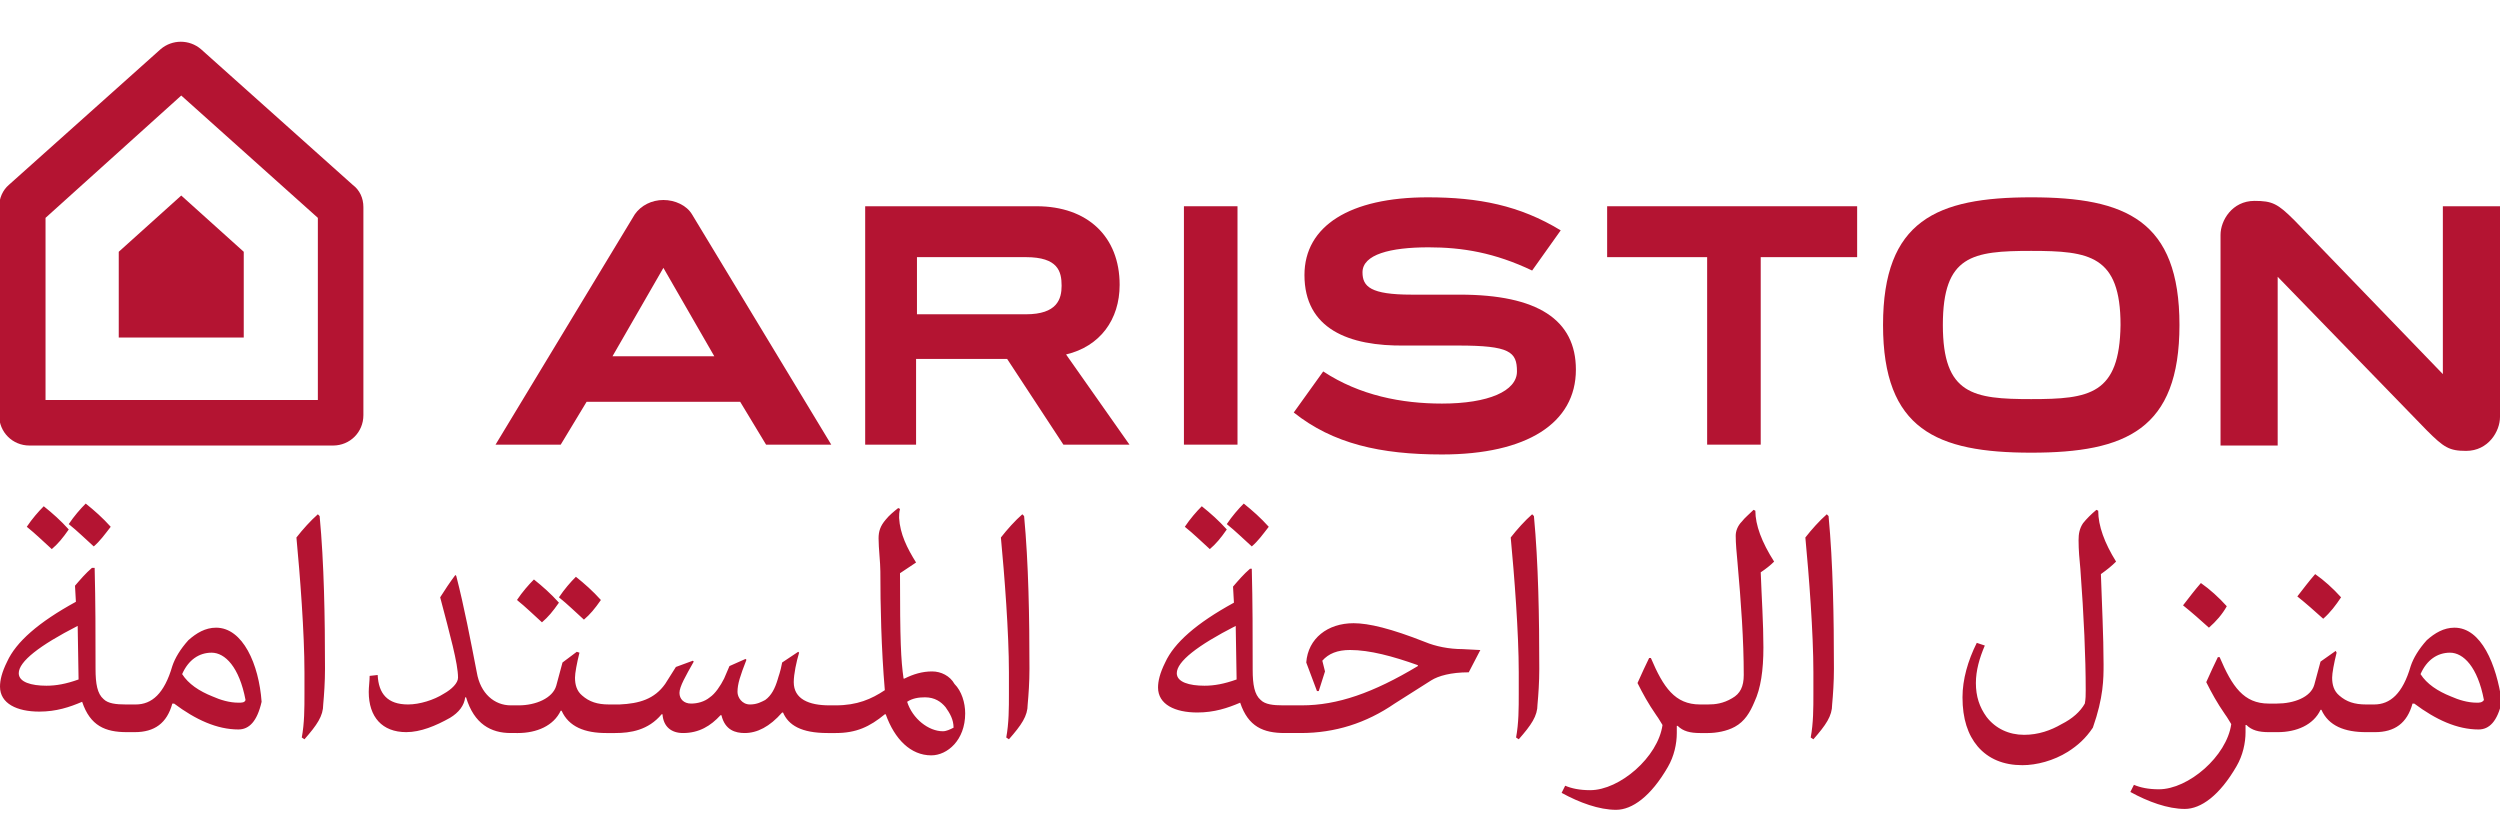
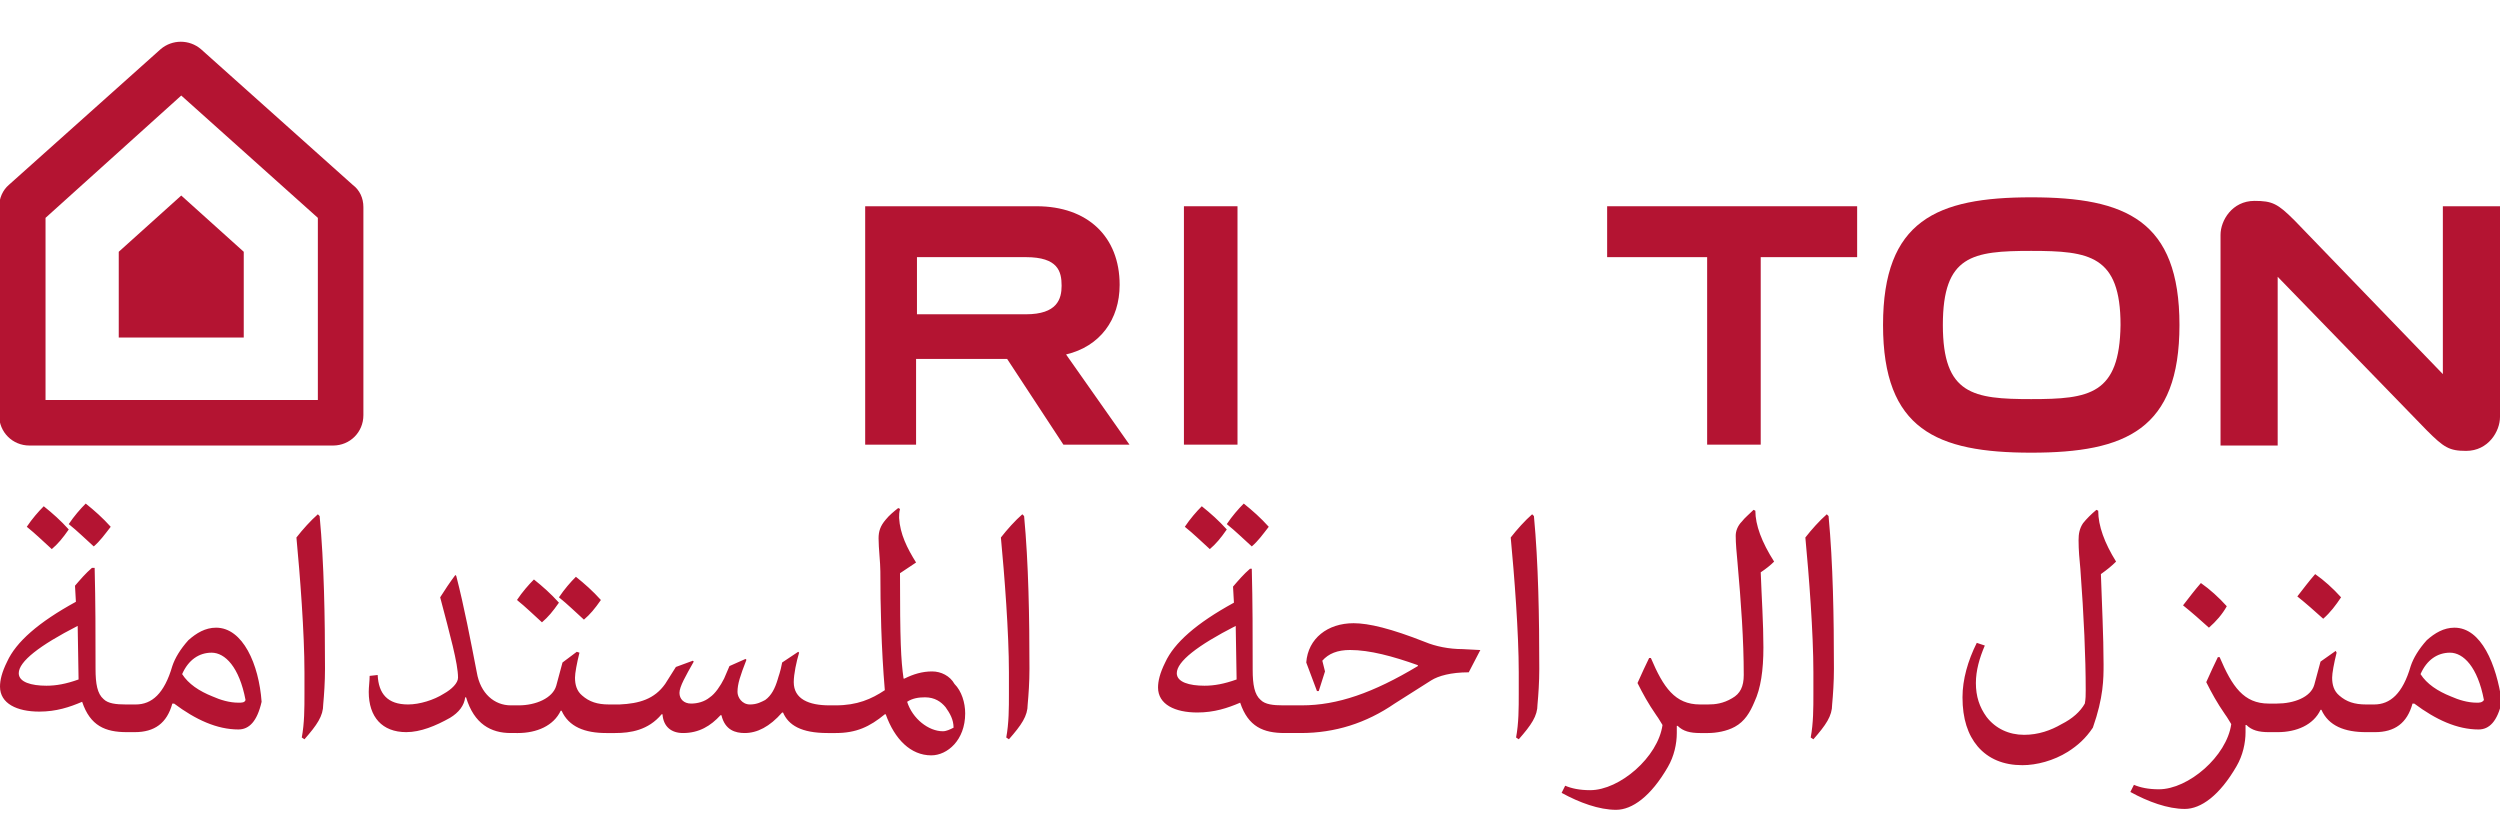
<svg xmlns="http://www.w3.org/2000/svg" id="Livello_1" x="0px" y="0px" viewBox="0 0 280 92" style="enable-background:new 0 0 280 92;" xml:space="preserve">
  <style type="text/css"> .st0{fill-rule:evenodd;clip-rule:evenodd;fill:#B41432;} .st1{fill:#B41432;} </style>
  <g>
    <g>
      <polygon class="st0" points="180,23.1 180,28.8 191.2,28.8 191.2,49.8 197.2,49.8 197.2,28.8 208,28.8 208,23.1 " />
      <path class="st0" d="M271.8,48.2c1.9,1.9,2.5,2.3,4.4,2.3c2.5,0,3.8-2.2,3.8-3.8V23.1h-6.4v18.8l-16.6-17.2 c-1.9-1.9-2.5-2.2-4.5-2.2c-2.5,0-3.8,2.2-3.8,3.8v23.6h6.4V31L271.8,48.2z" />
      <path class="st0" d="M227.5,22.1c-10.6,0-16.6,2.6-16.6,14.3s6,14.3,16.6,14.3c10.6,0,16.6-2.6,16.6-14.3S238.1,22.1,227.5,22.1z M227.5,44.7c-6.5,0-9.9-0.5-9.9-8.3c0-7.8,3.3-8.3,9.9-8.3c6.5,0,10,0.5,10,8.3C237.4,44.2,234,44.7,227.5,44.7z" />
      <polygon class="st0" points="132.6,49.8 138.6,49.8 138.6,23.1 132.6,23.1 " />
      <path class="st0" d="M102.7,28.8h12.2c3.6,0,4,1.6,4,3.2c0,1.5-0.5,3.2-4,3.2h-12.2V28.8z M119.4,39.7c3.8-0.9,6-3.9,6-7.8 c0-5.4-3.6-8.8-9.3-8.8H96.9v26.7h5.7v-9.6h10.2l6.3,9.6h7.4L119.4,39.7z" />
-       <path class="st0" d="M163.5,33h-5.4c-4.6,0-5.5-0.9-5.5-2.5c0-2,3.1-2.8,7.4-2.8c3.8,0,7.4,0.6,11.6,2.6l3.2-4.5 c-4.6-2.8-9.2-3.7-14.9-3.7c-8.7,0-13.8,3.2-13.8,8.7c0,6,4.9,8,11.3,7.9h5.9c5.8,0,6.6,0.7,6.6,2.9c0,2.2-3.2,3.6-8.4,3.6 c-4.5,0-9.2-0.9-13.3-3.6l-3.3,4.6c4.4,3.5,9.7,4.7,16.6,4.7c9.5,0,15-3.5,15-9.5C176.5,35.8,172.2,33,163.5,33" />
-       <path class="st0" d="M55.5,49.8h7.3l2.9-4.8h17.2l2.9,4.8h7.3L77.5,24c-0.6-1-1.9-1.6-3.2-1.6s-2.5,0.6-3.2,1.6L55.5,49.8z M74.3,30l5.7,9.9H68.6L74.3,30" />
    </g>
    <g>
      <polygon class="st0" points="13.3,28.2 13.3,37.8 27.3,37.8 27.3,28.2 20.3,21.9 " />
      <path class="st0" d="M40.7,23.2v23.3c0,1.9-1.5,3.4-3.4,3.4h-34c-1.9,0-3.4-1.5-3.4-3.4V23.2c0-1,0.4-1.9,1.1-2.5l17-15.2 c1.3-1.1,3.2-1.1,4.5,0l17,15.2C40.3,21.3,40.7,22.2,40.7,23.2z M20.3,10.7L5.1,24.4v20.4h30.5V24.4L20.3,10.7z" />
    </g>
  </g>
  <path class="st1" d="M7.7,59.3c-0.9-1-1.8-1.8-2.8-2.6C4.3,57.3,3.6,58.1,3,59c1,0.8,1.8,1.6,2.8,2.5C6.5,60.9,7,60.3,7.7,59.3z M62.6,67.5c-0.9-1-1.8-1.8-2.8-2.6c-0.6,0.6-1.3,1.4-1.9,2.3c1,0.8,1.8,1.6,2.8,2.5C61.4,69.1,61.9,68.5,62.6,67.5z M12.4,59 c-0.9-1-1.8-1.8-2.8-2.6C9,57,8.3,57.8,7.7,58.7c1,0.8,1.8,1.6,2.8,2.5C11.2,60.6,11.7,59.9,12.4,59z M249.4,67.9 c-0.9-1-1.9-1.9-2.9-2.6c-0.7,0.8-1.3,1.6-2,2.5c1,0.8,1.9,1.6,2.9,2.5C248.2,69.6,248.9,68.8,249.4,67.9z M142.1,59 c-0.9-1-1.8-1.8-2.8-2.6c-0.6,0.6-1.3,1.4-1.9,2.3c1,0.8,1.8,1.6,2.8,2.5C140.9,60.6,141.4,59.9,142.1,59z M262.2,66.9 c-0.9-1-1.9-1.9-2.9-2.6c-0.7,0.8-1.3,1.6-2,2.5c1,0.8,1.9,1.6,2.9,2.5C261,68.6,261.6,67.8,262.2,66.9z M137.4,59.3 c-0.9-1-1.8-1.8-2.8-2.6c-0.6,0.6-1.3,1.4-1.9,2.3c1,0.8,1.8,1.6,2.8,2.5C136.2,60.9,136.7,60.3,137.4,59.3z M67.3,67.2 c-0.9-1-1.8-1.8-2.8-2.6c-0.6,0.6-1.3,1.4-1.9,2.3c1,0.8,1.8,1.6,2.8,2.5C66.1,68.8,66.6,68.2,67.3,67.2z M114.5,57.6 c-0.8,0.7-1.7,1.7-2.4,2.6c0.4,4.2,0.9,10.7,0.9,15.1v2.4c0,1.6,0,3.3-0.3,4.9l0.3,0.2c1.4-1.6,2.1-2.6,2.1-3.9 c0.1-1.1,0.2-2.5,0.2-4c0-5.7-0.1-11.8-0.6-17.1L114.5,57.6z M235,57.2l-0.2-0.1c-0.6,0.5-1.1,1-1.5,1.5c-0.4,0.6-0.5,1.2-0.5,1.9 c0,1.1,0.1,2.2,0.2,3.2c0.4,5.4,0.6,9.9,0.6,13.6c0,0.5,0,1-0.1,1.5c-0.5,0.9-1.4,1.7-2.6,2.3c-1.2,0.7-2.6,1.2-4.2,1.2 c-1.7,0-3.2-0.7-4.2-2c-0.8-1.1-1.2-2.3-1.2-3.8c0-1.4,0.4-2.8,1-4.2l-0.9-0.3c-1,2-1.6,4.1-1.6,6.1c0,2.4,0.6,4.2,1.7,5.5 c1.2,1.4,2.9,2.1,5,2.1c1.6,0,3.5-0.5,5.1-1.5c1.1-0.7,2-1.5,2.8-2.7c1.2-3.4,1.2-5.5,1.2-7.1c0-3.1-0.2-7-0.3-10.1 c0.7-0.5,1.2-0.9,1.7-1.4C235.7,60.8,235,58.9,235,57.2z M171.6,57.6c-0.8,0.7-1.7,1.7-2.4,2.6c0.4,4.2,0.9,10.7,0.9,15.1v2.4 c0,1.6,0,3.3-0.3,4.9l0.3,0.2c1.4-1.6,2.1-2.6,2.1-3.9c0.1-1.1,0.2-2.5,0.2-4c0-5.7-0.1-11.8-0.6-17.1L171.6,57.6z M163.8,72.7 c-1.5,0-3-0.3-4.2-0.8c-3.8-1.5-6.3-2.1-8-2.1c-2.9,0-5.1,1.7-5.3,4.4l1.2,3.2h0.2l0.7-2.2l-0.3-1.2c0.7-0.8,1.7-1.2,3.1-1.2 c2.2,0,4.8,0.7,7.6,1.7l0,0.1c-5,3-9,4.4-13,4.4h-1.5c0,0,0,0,0,0v0h-0.6c-1.1,0-2-0.1-2.5-0.6c-0.7-0.6-0.9-1.7-0.9-3.4 c0-3.8,0-7.5-0.1-11.3H140c-0.7,0.6-1.3,1.3-1.9,2l0.1,1.8c-4.2,2.3-6.7,4.5-7.7,6.7c-0.6,1.2-0.8,2.1-0.8,2.8 c0,1.9,1.9,2.8,4.4,2.8c1.9,0,3.4-0.5,4.8-1.1c0.9,2.7,2.6,3.4,5,3.4h0.5v0c0,0,0,0,0,0h1.3c3.8,0,7.3-1.1,10.5-3.3l4.1-2.6 c0.8-0.5,2.2-0.9,4.2-0.9l1.3-2.5l-0.1,0L163.8,72.7z M134.9,76.8c-1.7,0-3.1-0.4-3.1-1.4c0-1.3,2.3-3.1,6.6-5.3l0.1,6 C137.1,76.6,136,76.8,134.9,76.8z M196.6,57.2l-0.2-0.1c-0.5,0.5-1,0.9-1.3,1.3c-0.5,0.5-0.7,1.1-0.7,1.6c0,0.9,0.1,1.9,0.2,3 c0.4,4.5,0.7,8.7,0.7,12.6c0,1.3-0.4,2.1-1.3,2.6c-1,0.6-1.9,0.7-2.7,0.7h-0.5c0,0,0,0,0,0v0h-0.4c-2.8,0-4.1-1.9-5.5-5.2l-0.2,0 c-0.4,0.8-0.8,1.7-1.3,2.8c0.6,1.2,1.2,2.3,2.1,3.6c0.3,0.4,0.5,0.8,0.7,1.1c-0.5,3.6-4.8,7.3-8.1,7.3c-1.2,0-2.1-0.2-2.8-0.5 l-0.4,0.8c2,1.1,4.2,1.9,6.1,1.9c1.8,0,3.9-1.5,5.8-4.8c0.7-1.2,1-2.6,1-3.8c0-0.3,0-0.6,0-0.8h0.1c0.6,0.6,1.4,0.8,2.5,0.8h0.5v0 c0,0,0,0,0,0h0.4c0.9,0,2.1-0.2,3-0.7c1.1-0.6,1.7-1.6,2.2-2.8c0.7-1.5,1-3.5,1-6.1c0-2.7-0.2-5.6-0.3-8.4c0.6-0.4,1.1-0.8,1.5-1.2 C197.3,60.7,196.6,58.8,196.6,57.2z M204.6,57.6c-0.8,0.7-1.7,1.7-2.4,2.6c0.4,4.2,0.9,10.7,0.9,15.1v2.4c0,1.6,0,3.3-0.3,4.9 l0.3,0.2c1.4-1.6,2.1-2.6,2.1-3.9c0.1-1.1,0.2-2.5,0.2-4c0-5.7-0.1-11.8-0.6-17.1L204.6,57.6z M274.9,70.3c-1.2,0-2.2,0.6-3.1,1.4 c-0.9,1-1.5,2-1.8,2.9c-0.9,3.1-2.3,4.3-4.1,4.3h-0.5c0,0,0,0,0,0v0H265c-1.3,0-2.2-0.3-3-1c-0.6-0.5-0.8-1.2-0.8-2 c0-0.5,0.2-1.6,0.5-2.8l-0.1-0.2l-1.7,1.2l-0.7,2.6c-0.4,1.4-2.3,2.1-4.2,2.1h-0.5c0,0,0,0,0,0v0h-0.4c-2.8,0-4.1-1.9-5.5-5.2 l-0.2,0c-0.4,0.8-0.8,1.7-1.3,2.8c0.6,1.2,1.2,2.3,2.1,3.6c0.3,0.4,0.5,0.8,0.7,1.1c-0.5,3.6-4.8,7.3-8.1,7.3 c-1.2,0-2.1-0.2-2.8-0.5l-0.4,0.8c2,1.1,4.2,1.9,6.1,1.9c1.8,0,3.9-1.5,5.8-4.8c0.7-1.2,1-2.6,1-3.8c0-0.3,0-0.6,0-0.8h0.1 c0.6,0.6,1.4,0.8,2.5,0.8h0.5v0c0,0,0,0,0,0h0.5c2.1,0,4-0.8,4.8-2.5h0.1c0.8,1.8,2.6,2.5,5,2.5h0.6v0c0,0,0,0,0,0h0.4 c2.2,0,3.6-1,4.2-3.2h0.2c2.4,1.8,4.8,2.9,7.2,2.9c1.2,0,2.1-0.9,2.6-3.1C279.6,74.4,277.9,70.3,274.9,70.3z M277.4,78.7 c-1,0-2-0.3-2.9-0.7c-1.5-0.6-2.7-1.4-3.4-2.5c0.7-1.6,1.9-2.4,3.3-2.4c1.5,0,3.1,1.6,3.8,5.3C278,78.7,277.7,78.7,277.4,78.7z M24.2,70.3c-1.2,0-2.2,0.6-3.1,1.4c-0.9,1-1.5,2-1.8,2.9c-0.9,3.1-2.3,4.3-4.1,4.3h-0.5c0,0,0,0,0,0v0h-0.6c-1.1,0-2-0.1-2.5-0.6 c-0.7-0.6-0.9-1.7-0.9-3.4c0-3.8,0-7.5-0.1-11.3h-0.3c-0.7,0.6-1.3,1.3-1.9,2l0.1,1.8c-4.2,2.3-6.7,4.5-7.7,6.7 C0.2,75.3,0,76.2,0,76.9c0,1.9,1.9,2.8,4.4,2.8c1.9,0,3.4-0.5,4.8-1.1c0.9,2.7,2.6,3.4,5,3.4h0.5v0c0,0,0,0,0,0h0.4 c2.2,0,3.6-1,4.2-3.2h0.2c2.4,1.8,4.8,2.9,7.2,2.9c1.2,0,2.1-0.9,2.6-3.1C29,74.4,27.2,70.3,24.2,70.3z M5.2,76.8 c-1.7,0-3.1-0.4-3.1-1.4c0-1.3,2.3-3.1,6.6-5.3l0.1,6C7.4,76.6,6.3,76.8,5.2,76.8z M26.7,78.7c-1,0-2-0.3-2.9-0.7 c-1.5-0.6-2.7-1.4-3.4-2.5c0.7-1.6,1.9-2.4,3.3-2.4c1.5,0,3.1,1.6,3.8,5.3C27.4,78.7,27.1,78.7,26.7,78.7z M35.6,57.6 c-0.8,0.7-1.7,1.7-2.4,2.6c0.4,4.2,0.9,10.7,0.9,15.1v2.4c0,1.6,0,3.3-0.3,4.9l0.3,0.2c1.4-1.6,2.1-2.6,2.1-3.9 c0.1-1.1,0.2-2.5,0.2-4c0-5.7-0.1-11.8-0.6-17.1L35.6,57.6z M104.4,75.2c-1.1,0-2.1,0.3-3.1,0.8l-0.1,0c-0.3-2.1-0.4-4.2-0.4-11.8 l1.8-1.2c-1-1.6-1.8-3.2-1.9-5c0-0.3,0-0.6,0.1-1l-0.2-0.1c-0.5,0.4-1,0.8-1.4,1.3c-0.6,0.7-0.8,1.3-0.8,2.1c0,1.1,0.2,2.7,0.2,3.7 c0,3.8,0.1,8.6,0.5,13.3c-1.5,1-3.1,1.7-5.5,1.7h-0.2c0,0,0,0,0,0v0h-0.5c-2.3,0-4-0.7-4-2.6c0-0.9,0.3-2.3,0.6-3.3L89.4,73 l-1.8,1.2c-0.2,1.1-0.4,1.5-0.5,1.9c-0.3,1-0.7,1.8-1.4,2.3c-0.4,0.2-0.9,0.5-1.7,0.5c-0.9,0-1.4-0.8-1.4-1.4c0-0.9,0.3-1.8,1-3.6 l-0.1-0.1l-1.8,0.8l-0.6,1.4c-0.4,0.8-1,1.7-1.6,2.1c-0.6,0.5-1.4,0.7-2.1,0.7c-0.8,0-1.3-0.5-1.3-1.2c0-0.7,0.7-1.9,1.6-3.5 l-0.1-0.1l-1.9,0.7l-1.2,1.9c-1.2,1.7-2.9,2.2-5.1,2.3h-0.8c0,0,0,0,0,0v0h-0.4c-1.3,0-2.2-0.3-3-1c-0.6-0.5-0.8-1.2-0.8-2 c0-0.5,0.2-1.6,0.5-2.8L64.6,73L63,74.2l-0.7,2.6C61.9,78.2,60,79,58.1,79h-0.5c0,0,0,0,0,0v0h-0.4c-1.8,0-3.4-1.3-3.8-3.7 c-0.7-3.6-1.4-7.3-2.3-10.8l-0.1-0.1c-0.6,0.8-1.2,1.7-1.7,2.5c1.1,4.2,2,7.4,2,9c0,0.6-0.7,1.3-1.6,1.8c-1.1,0.7-2.7,1.2-4,1.2 c-2.3,0-3.3-1.2-3.4-3.3l-0.9,0.1c0,0.6-0.1,1.2-0.1,1.8c0,2.8,1.5,4.5,4.2,4.5c1.6,0,3.3-0.7,4.9-1.6c1-0.6,1.6-1.4,1.7-2.3h0.1 c0.9,3,2.8,4,5,4h0.5v0c0,0,0,0,0,0H58c2.1,0,4-0.8,4.8-2.5h0.1c0.8,1.8,2.6,2.5,5,2.5h0.6v0c0,0,0,0,0,0h0.4c1.7,0,3.7-0.3,5.2-2.1 h0.1c0.1,1.4,1,2.1,2.3,2.1c1.8,0,3.1-0.8,4.2-2h0.1c0.4,1.7,1.6,2,2.6,2c1.4,0,2.8-0.7,4.2-2.3h0.1c0.6,1.4,2,2.3,5,2.3h0.6v0 c0,0,0,0,0,0h0.3c2.3,0,3.8-0.7,5.5-2.1l0.1,0c1,2.8,2.8,4.6,5.1,4.6c1.8,0,3.8-1.7,3.8-4.7c0-1.2-0.4-2.5-1.2-3.3 C106.4,75.7,105.4,75.2,104.4,75.2z M105.6,81.9c-1.6,0-3.4-1.4-4-3.3c0.6-0.4,1.3-0.5,2-0.5c1.1,0,1.8,0.5,2.3,1.1 c0.5,0.7,0.9,1.4,0.9,2.3C106.4,81.7,106,81.9,105.6,81.9z" />
</svg>